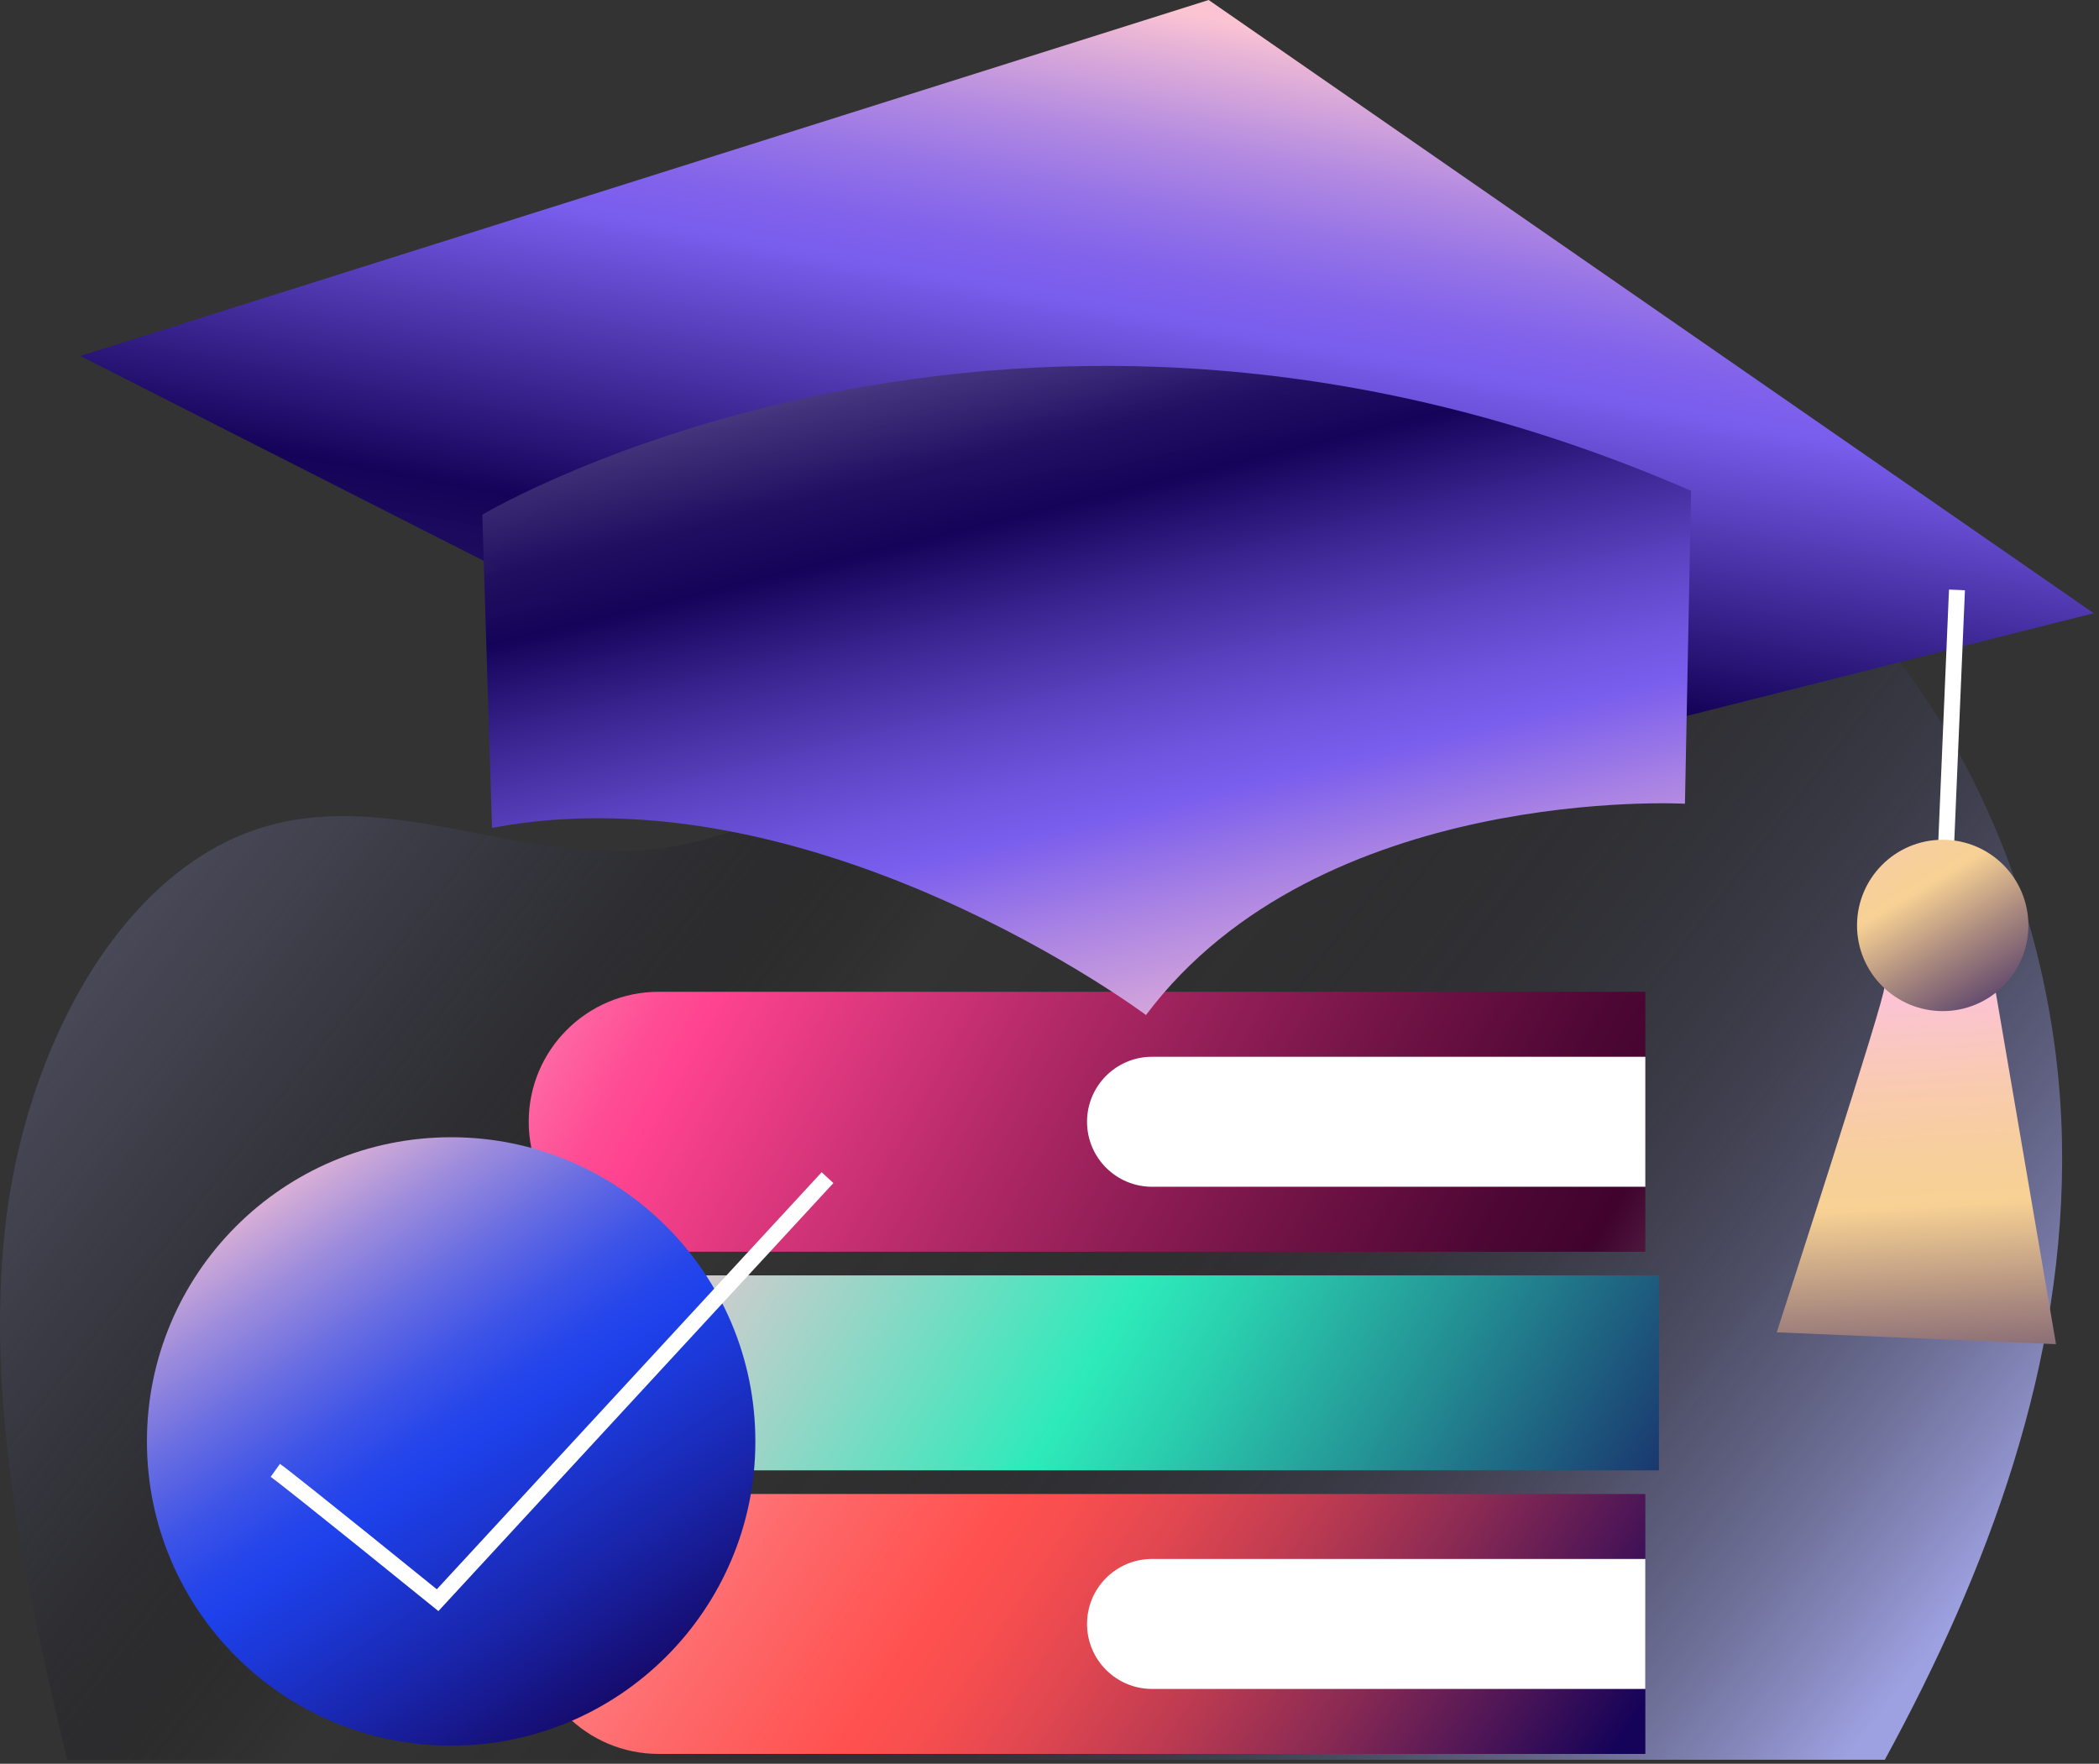
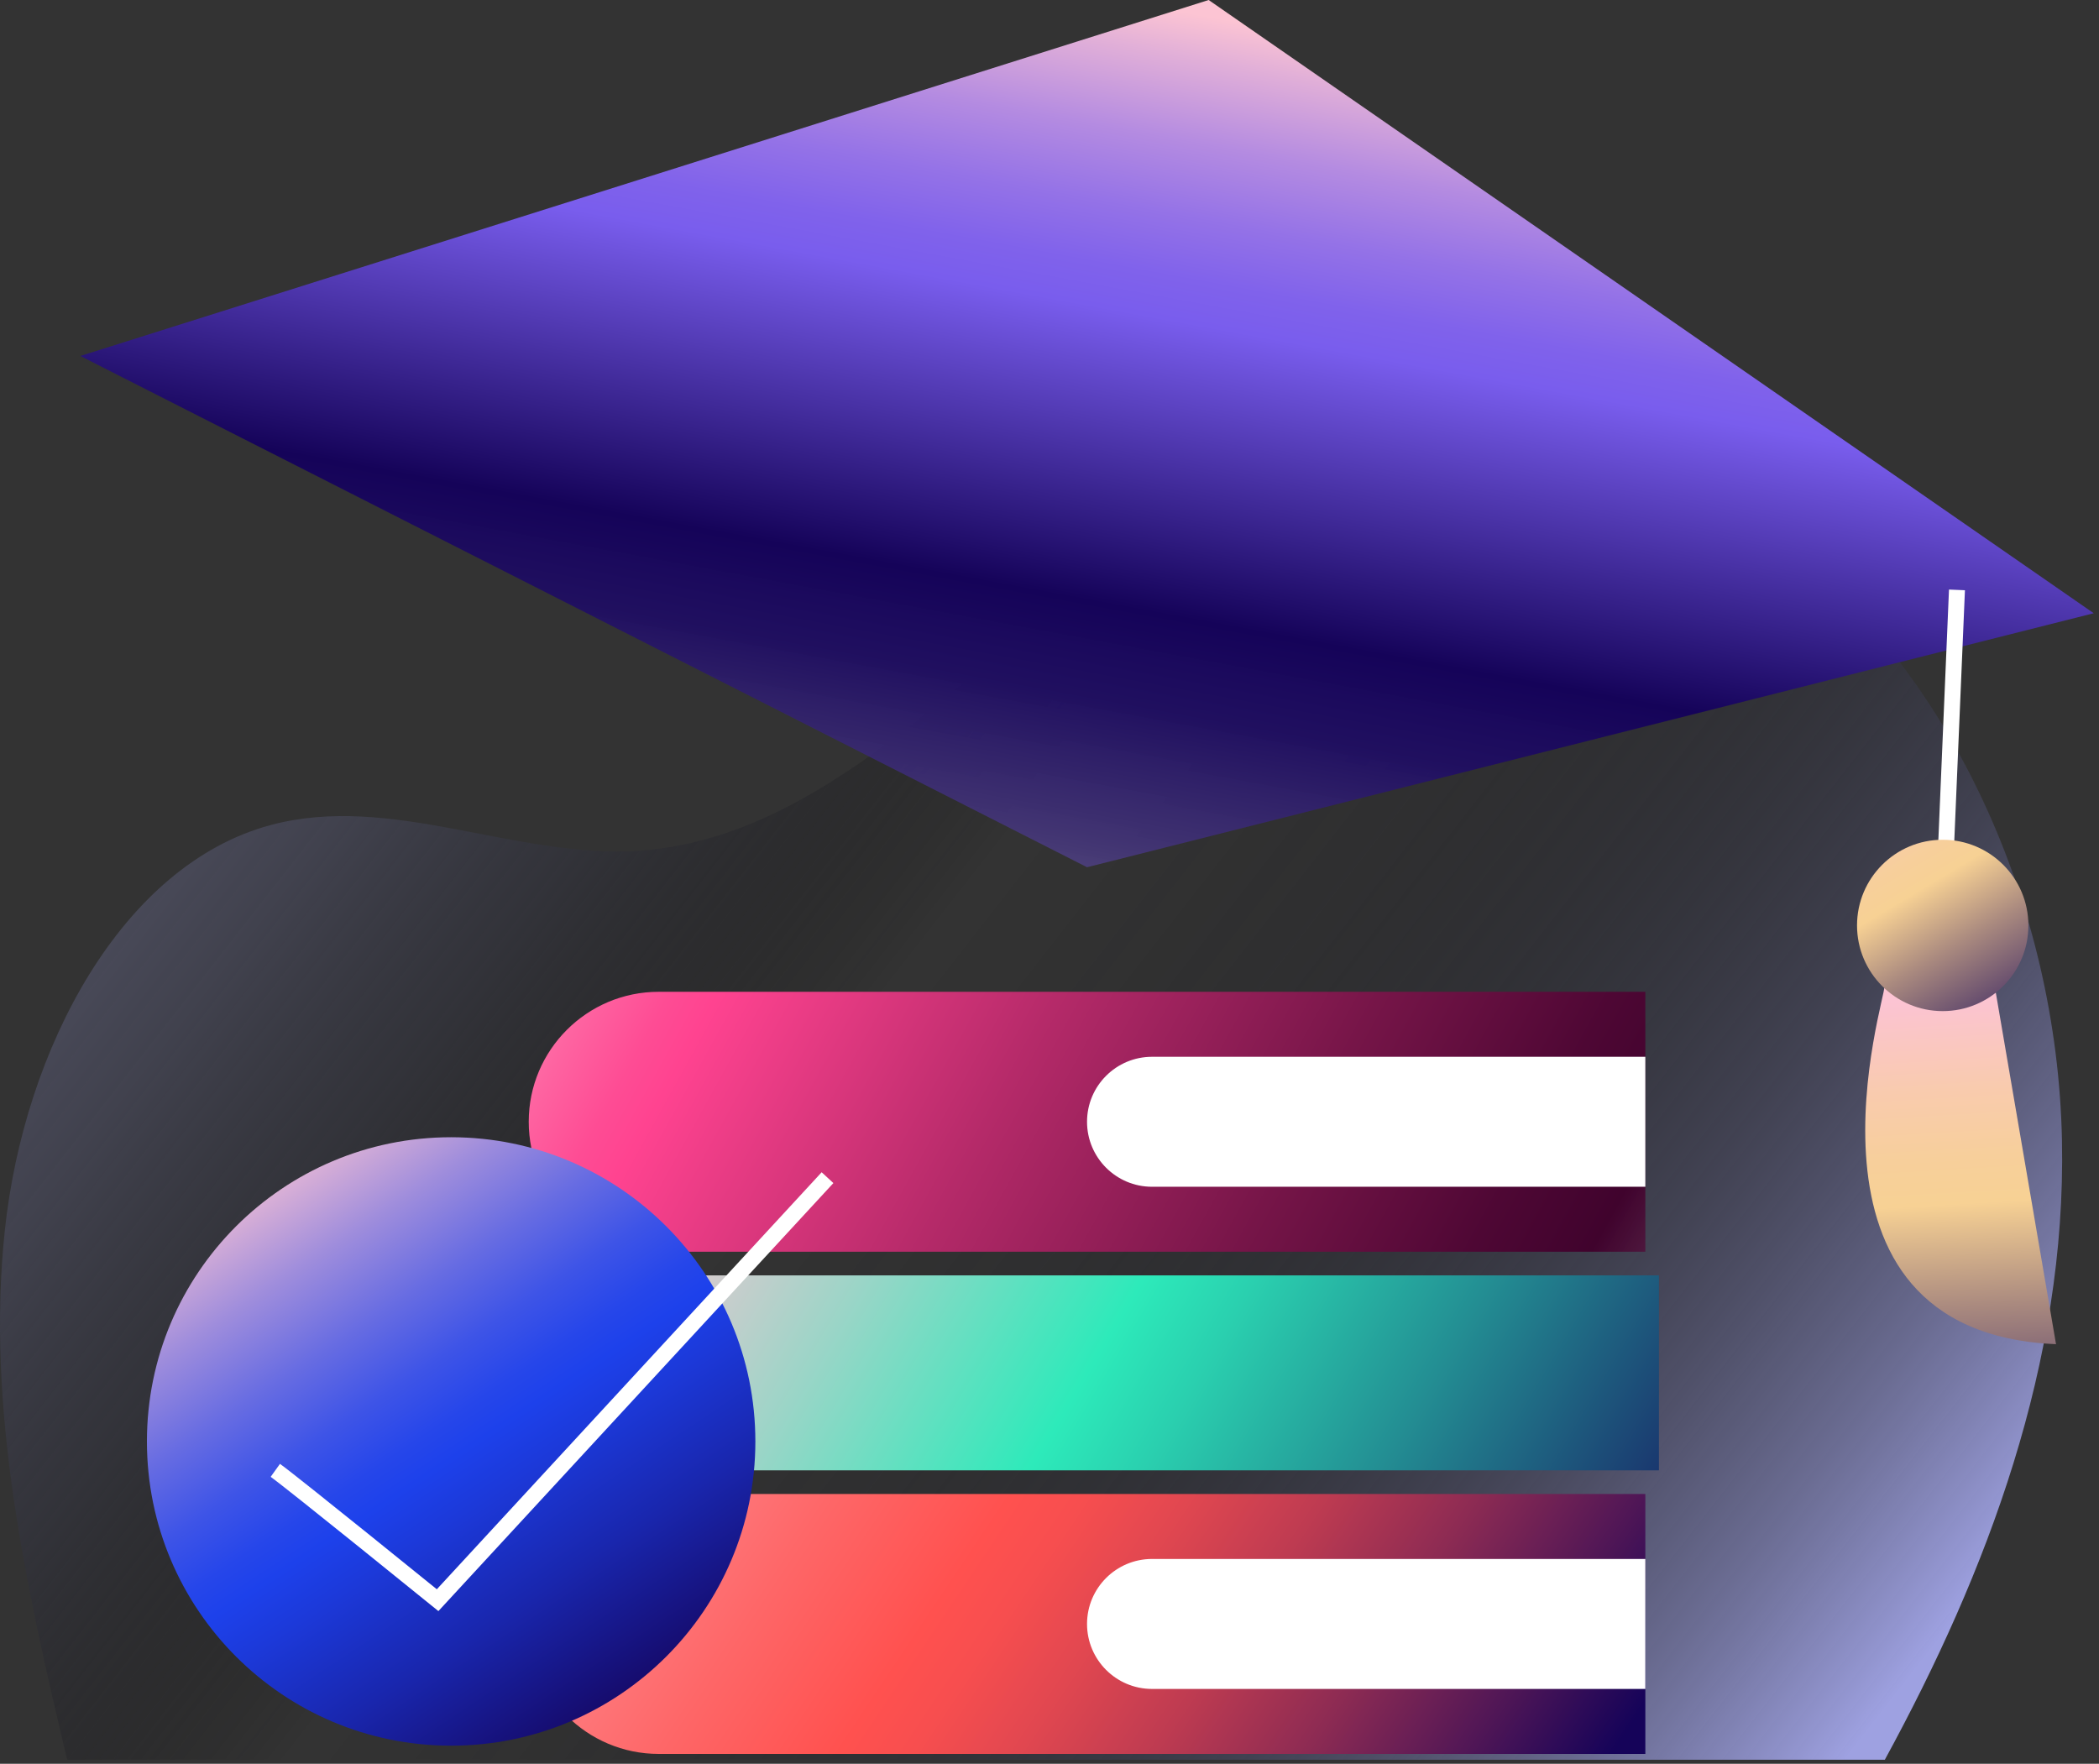
<svg xmlns="http://www.w3.org/2000/svg" width="263" height="221" viewBox="0 0 263 221" fill="none">
  <rect x="0" y="0" width="263" height="221" fill="#333333" stroke="none" />
  <path d="M236.165 220.491H8.417C3.257 198.841 -1.763 176.491 0.602 154.191C3.025 131.341 15.306 108.371 33.896 103.381C49.054 99.311 64.668 107.661 80.173 106.581C107.786 104.671 127.798 74.521 153.203 61.321C175.755 49.601 203.045 52.321 223.702 68.351C244.36 84.381 257.773 113.251 258.36 142.921C258.914 170.771 249.008 196.941 236.165 220.491Z" fill="url(#paint0_linear_256_1713)" />
  <path d="M82.534 124.27H206.158V156.842H82.534C73.546 156.842 66.248 149.545 66.248 140.556C66.248 131.568 73.545 124.27 82.534 124.27Z" fill="url(#paint1_linear_256_1713)" />
  <path d="M144.346 132.413H206.158V148.699H144.346C139.852 148.699 136.203 145.05 136.203 140.556C136.203 136.062 139.852 132.413 144.346 132.413Z" fill="white" />
  <path d="M82.534 187.191H206.158V219.763H82.534C73.546 219.763 66.248 212.466 66.248 203.477C66.248 194.489 73.545 187.191 82.534 187.191Z" fill="url(#paint2_linear_256_1713)" />
  <path d="M144.346 195.334H206.158V211.62H144.346C139.852 211.62 136.203 207.971 136.203 203.477C136.203 198.983 139.852 195.334 144.346 195.334Z" fill="white" />
  <path d="M207.861 159.802H64.547V184.231H207.861V159.802Z" fill="url(#paint3_linear_256_1713)" />
  <path d="M10.066 44.603L151.442 0L262.341 76.838L136.204 108.663L10.066 44.603Z" fill="url(#paint4_linear_256_1713)" />
  <path d="M56.527 218.729C77.579 218.729 94.645 201.663 94.645 180.611C94.645 159.559 77.579 142.493 56.527 142.493C35.475 142.493 18.409 159.559 18.409 180.611C18.409 201.663 35.475 218.729 56.527 218.729Z" fill="url(#paint5_linear_256_1713)" />
-   <path d="M211.888 61.505L211.121 100.705C211.121 100.705 165.351 98.175 143.59 127.181C143.59 127.181 102.006 96.074 61.648 103.736L60.431 64.487C60.431 64.487 127.232 24.604 211.889 61.505H211.888Z" fill="url(#paint6_linear_256_1713)" />
  <path d="M245.203 73.913L243.527 113.364" stroke="white" stroke-width="2" stroke-miterlimit="10" />
-   <path d="M250.071 124.375L257.615 168.424L222.62 166.938C222.62 166.938 236.501 124.166 236.073 123.781L250.071 124.375Z" fill="url(#paint7_linear_256_1713)" />
+   <path d="M250.071 124.375L257.615 168.424C222.62 166.938 236.501 124.166 236.073 123.781L250.071 124.375Z" fill="url(#paint7_linear_256_1713)" />
  <path d="M34.497 184.231C36.769 185.86 54.832 200.499 54.832 200.499L103.686 147.559" stroke="white" stroke-width="2" stroke-miterlimit="10" />
  <path d="M243.417 126.689C249.346 126.689 254.152 121.883 254.152 115.954C254.152 110.025 249.346 105.219 243.417 105.219C237.488 105.219 232.682 110.025 232.682 115.954C232.682 121.883 237.488 126.689 243.417 126.689Z" fill="url(#paint8_linear_256_1713)" />
  <defs>
    <linearGradient id="paint0_linear_256_1713" x1="-33.516" y1="27.573" x2="486.59" y2="433.879" gradientUnits="userSpaceOnUse">
      <stop offset="0.029" stop-color="#5E5F75" />
      <stop offset="0.081" stop-color="#5B5C71" stop-opacity="0.973" />
      <stop offset="0.124" stop-color="#535467" stop-opacity="0.887" />
      <stop offset="0.162" stop-color="#454656" stop-opacity="0.743" />
      <stop offset="0.199" stop-color="#32333F" stop-opacity="0.54" />
      <stop offset="0.233" stop-color="#1A1A20" stop-opacity="0.281" />
      <stop offset="0.263" stop-opacity="0" />
      <stop offset="0.285" stop-color="#050507" stop-opacity="0.034" />
      <stop offset="0.319" stop-color="#14141D" stop-opacity="0.129" />
      <stop offset="0.359" stop-color="#2C2D40" stop-opacity="0.284" />
      <stop offset="0.406" stop-color="#4F5070" stop-opacity="0.5" />
      <stop offset="0.457" stop-color="#7A7CAD" stop-opacity="0.772" />
      <stop offset="0.496" stop-color="#9EA1E1" />
    </linearGradient>
    <linearGradient id="paint1_linear_256_1713" x1="24.375" y1="75.343" x2="383.554" y2="274.069" gradientUnits="userSpaceOnUse">
      <stop offset="0.106" stop-color="#FCC4D3" />
      <stop offset="0.137" stop-color="#FD8DB6" />
      <stop offset="0.164" stop-color="#FE64A1" />
      <stop offset="0.185" stop-color="#FE4C94" />
      <stop offset="0.198" stop-color="#FF4390" />
      <stop offset="0.289" stop-color="#B52A69" />
      <stop offset="0.375" stop-color="#761548" />
      <stop offset="0.437" stop-color="#4E0734" />
      <stop offset="0.469" stop-color="#40032D" />
      <stop offset="0.667" stop-color="white" stop-opacity="0.5" />
    </linearGradient>
    <linearGradient id="paint2_linear_256_1713" x1="29.478" y1="128.163" x2="315.055" y2="319.529" gradientUnits="userSpaceOnUse">
      <stop offset="0.088" stop-color="#FCC4D3" />
      <stop offset="0.158" stop-color="#FC9FA9" />
      <stop offset="0.276" stop-color="#FE6768" />
      <stop offset="0.331" stop-color="#FF514F" />
      <stop offset="0.353" stop-color="#F74E4F" />
      <stop offset="0.385" stop-color="#E14750" />
      <stop offset="0.426" stop-color="#BE3B51" />
      <stop offset="0.472" stop-color="#8D2B53" />
      <stop offset="0.522" stop-color="#4F1656" />
      <stop offset="0.565" stop-color="#150359" />
    </linearGradient>
    <linearGradient id="paint3_linear_256_1713" x1="6.406" y1="94.715" x2="337.616" y2="291.969" gradientUnits="userSpaceOnUse">
      <stop offset="0.234" stop-color="#FCC4D3" />
      <stop offset="0.259" stop-color="#E0C9CF" />
      <stop offset="0.314" stop-color="#9AD5C7" />
      <stop offset="0.392" stop-color="#2DEABA" />
      <stop offset="0.423" stop-color="#2AD0AF" />
      <stop offset="0.489" stop-color="#238E93" />
      <stop offset="0.585" stop-color="#182567" />
      <stop offset="0.615" stop-color="#150359" />
      <stop offset="0.79" stop-color="white" stop-opacity="0.5" />
    </linearGradient>
    <linearGradient id="paint4_linear_256_1713" x1="156.184" y1="-47.531" x2="117.669" y2="161.134" gradientUnits="userSpaceOnUse">
      <stop offset="0.234" stop-color="#FCC4D3" />
      <stop offset="0.26" stop-color="#E1AFD8" />
      <stop offset="0.309" stop-color="#B48BE1" />
      <stop offset="0.353" stop-color="#9472E7" />
      <stop offset="0.389" stop-color="#8062EB" />
      <stop offset="0.414" stop-color="#795DED" />
      <stop offset="0.546" stop-color="#2C187B" />
      <stop offset="0.586" stop-color="#150359" />
      <stop offset="0.643" stop-color="#200F61" stop-opacity="0.975" />
      <stop offset="0.722" stop-color="#423378" stop-opacity="0.904" />
      <stop offset="0.813" stop-color="#786E9F" stop-opacity="0.787" />
      <stop offset="0.913" stop-color="#C4BFD5" stop-opacity="0.626" />
      <stop offset="0.981" stop-color="white" stop-opacity="0.5" />
    </linearGradient>
    <linearGradient id="paint5_linear_256_1713" x1="3.743" y1="101.148" x2="159.601" y2="335.783" gradientUnits="userSpaceOnUse">
      <stop offset="0.185" stop-color="#FCC4D3" />
      <stop offset="0.196" stop-color="#E6B7D5" />
      <stop offset="0.237" stop-color="#9F8DDC" />
      <stop offset="0.274" stop-color="#676CE2" />
      <stop offset="0.305" stop-color="#3E54E7" />
      <stop offset="0.33" stop-color="#2646EA" />
      <stop offset="0.345" stop-color="#1D41EB" />
      <stop offset="0.368" stop-color="#1C39D9" />
      <stop offset="0.416" stop-color="#1926AD" />
      <stop offset="0.482" stop-color="#150865" />
      <stop offset="0.493" stop-color="#150359" />
      <stop offset="0.662" stop-opacity="0" />
    </linearGradient>
    <linearGradient id="paint6_linear_256_1713" x1="158.456" y1="171.3" x2="107.28" y2="-37.952" gradientUnits="userSpaceOnUse">
      <stop offset="0.139" stop-color="#FCC4D3" />
      <stop offset="0.166" stop-color="#F1BCD5" />
      <stop offset="0.213" stop-color="#D6A6DA" />
      <stop offset="0.273" stop-color="#AB84E3" />
      <stop offset="0.333" stop-color="#795DED" />
      <stop offset="0.357" stop-color="#7156E1" />
      <stop offset="0.401" stop-color="#5C43C2" />
      <stop offset="0.458" stop-color="#3B2591" />
      <stop offset="0.515" stop-color="#150359" />
      <stop offset="0.553" stop-color="#200F61" stop-opacity="0.975" />
      <stop offset="0.605" stop-color="#423378" stop-opacity="0.904" />
      <stop offset="0.666" stop-color="#786E9F" stop-opacity="0.787" />
      <stop offset="0.732" stop-color="#C4BFD5" stop-opacity="0.626" />
      <stop offset="0.777" stop-color="white" stop-opacity="0.5" />
    </linearGradient>
    <linearGradient id="paint7_linear_256_1713" x1="236.603" y1="107.932" x2="244.892" y2="248.852" gradientUnits="userSpaceOnUse">
      <stop offset="0.125" stop-color="#FCC4D3" />
      <stop offset="0.133" stop-color="#FBC4CF" />
      <stop offset="0.205" stop-color="#F9CBAE" />
      <stop offset="0.266" stop-color="#F7CF9B" />
      <stop offset="0.307" stop-color="#F7D194" />
      <stop offset="0.398" stop-color="#AA8A7F" />
      <stop offset="0.499" stop-color="#5A426B" />
      <stop offset="0.571" stop-color="#28145E" />
      <stop offset="0.607" stop-color="#150359" />
    </linearGradient>
    <linearGradient id="paint8_linear_256_1713" x1="226.338" y1="87.408" x2="273.082" y2="165.537" gradientUnits="userSpaceOnUse">
      <stop offset="0.125" stop-color="#FCC4D3" />
      <stop offset="0.133" stop-color="#FBC4CF" />
      <stop offset="0.205" stop-color="#F9CBAE" />
      <stop offset="0.266" stop-color="#F7CF9B" />
      <stop offset="0.307" stop-color="#F7D194" />
      <stop offset="0.398" stop-color="#AA8A7F" />
      <stop offset="0.499" stop-color="#5A426B" />
      <stop offset="0.571" stop-color="#28145E" />
      <stop offset="0.607" stop-color="#150359" />
    </linearGradient>
  </defs>
</svg>